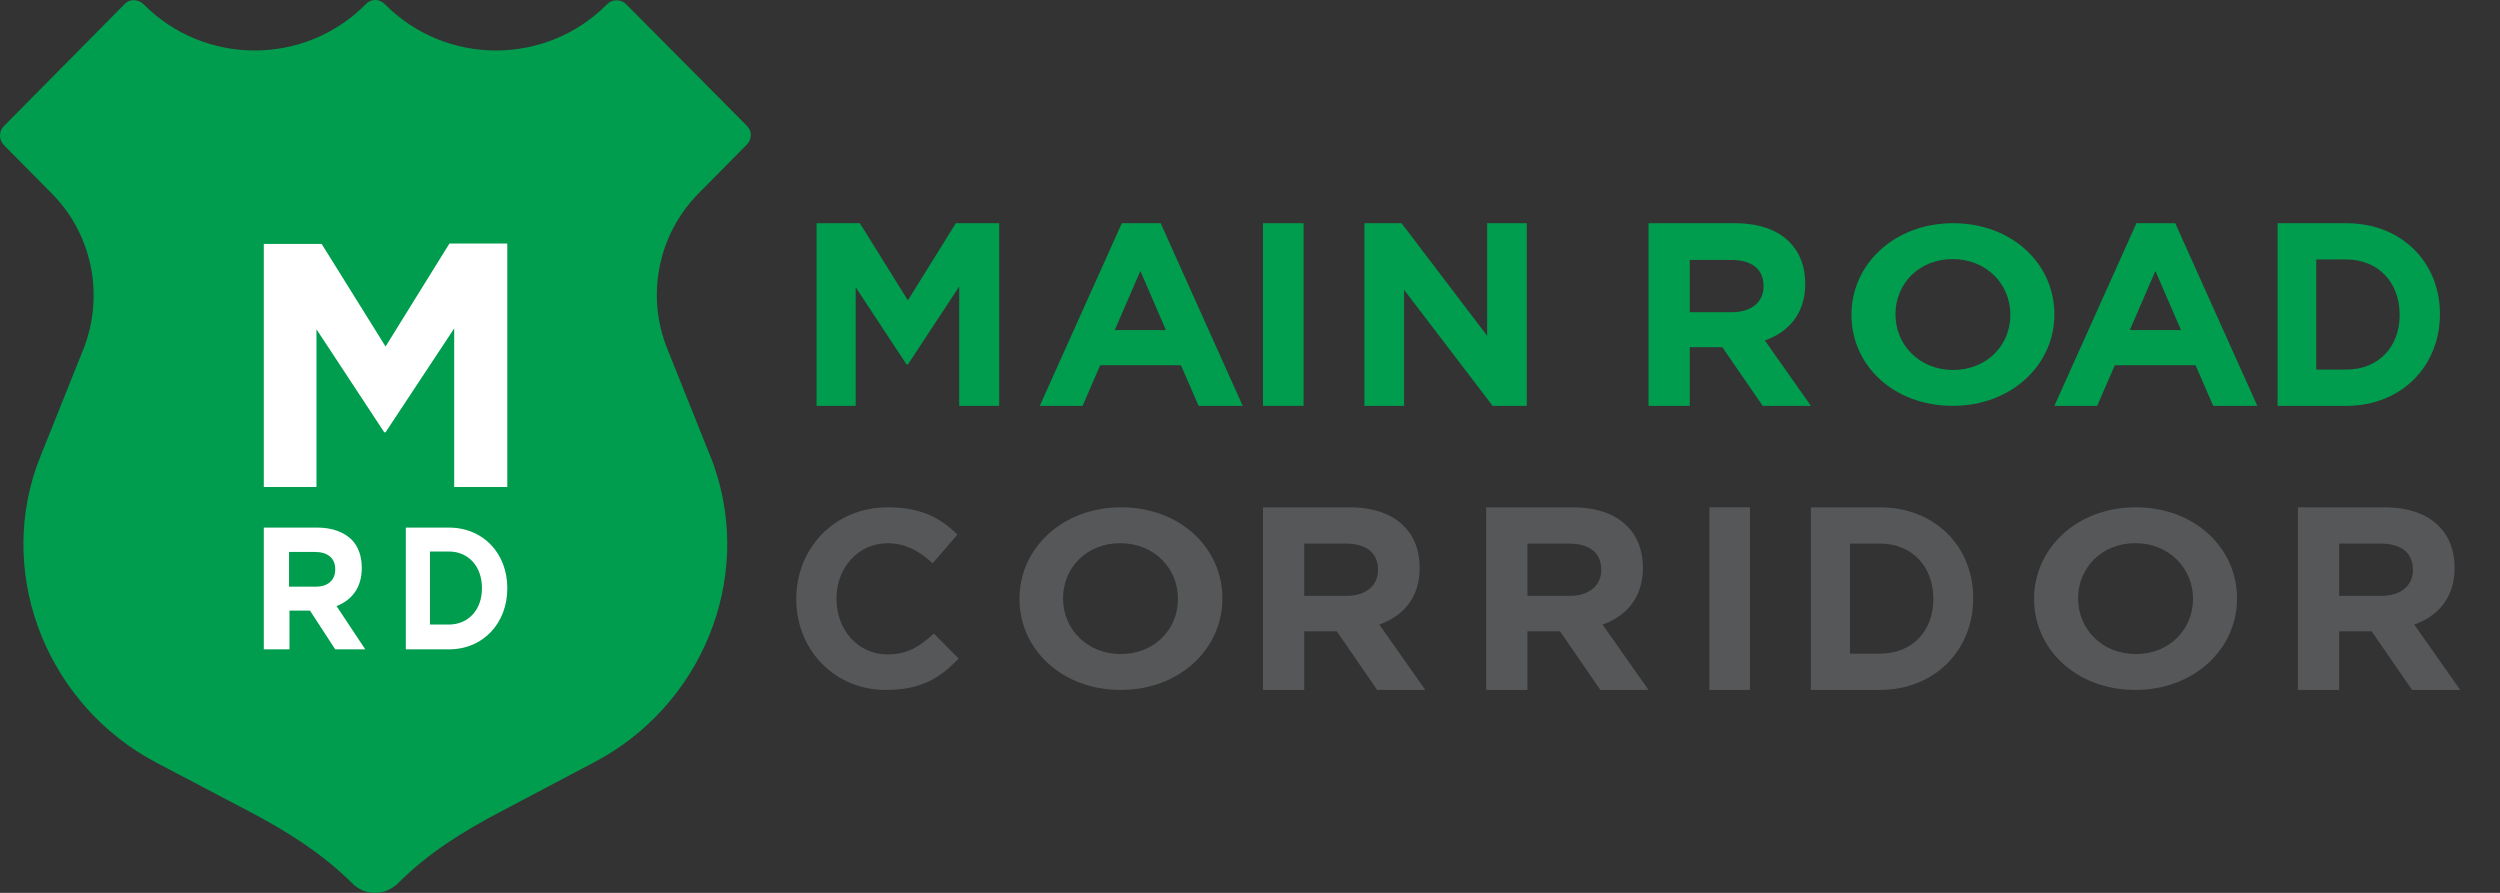
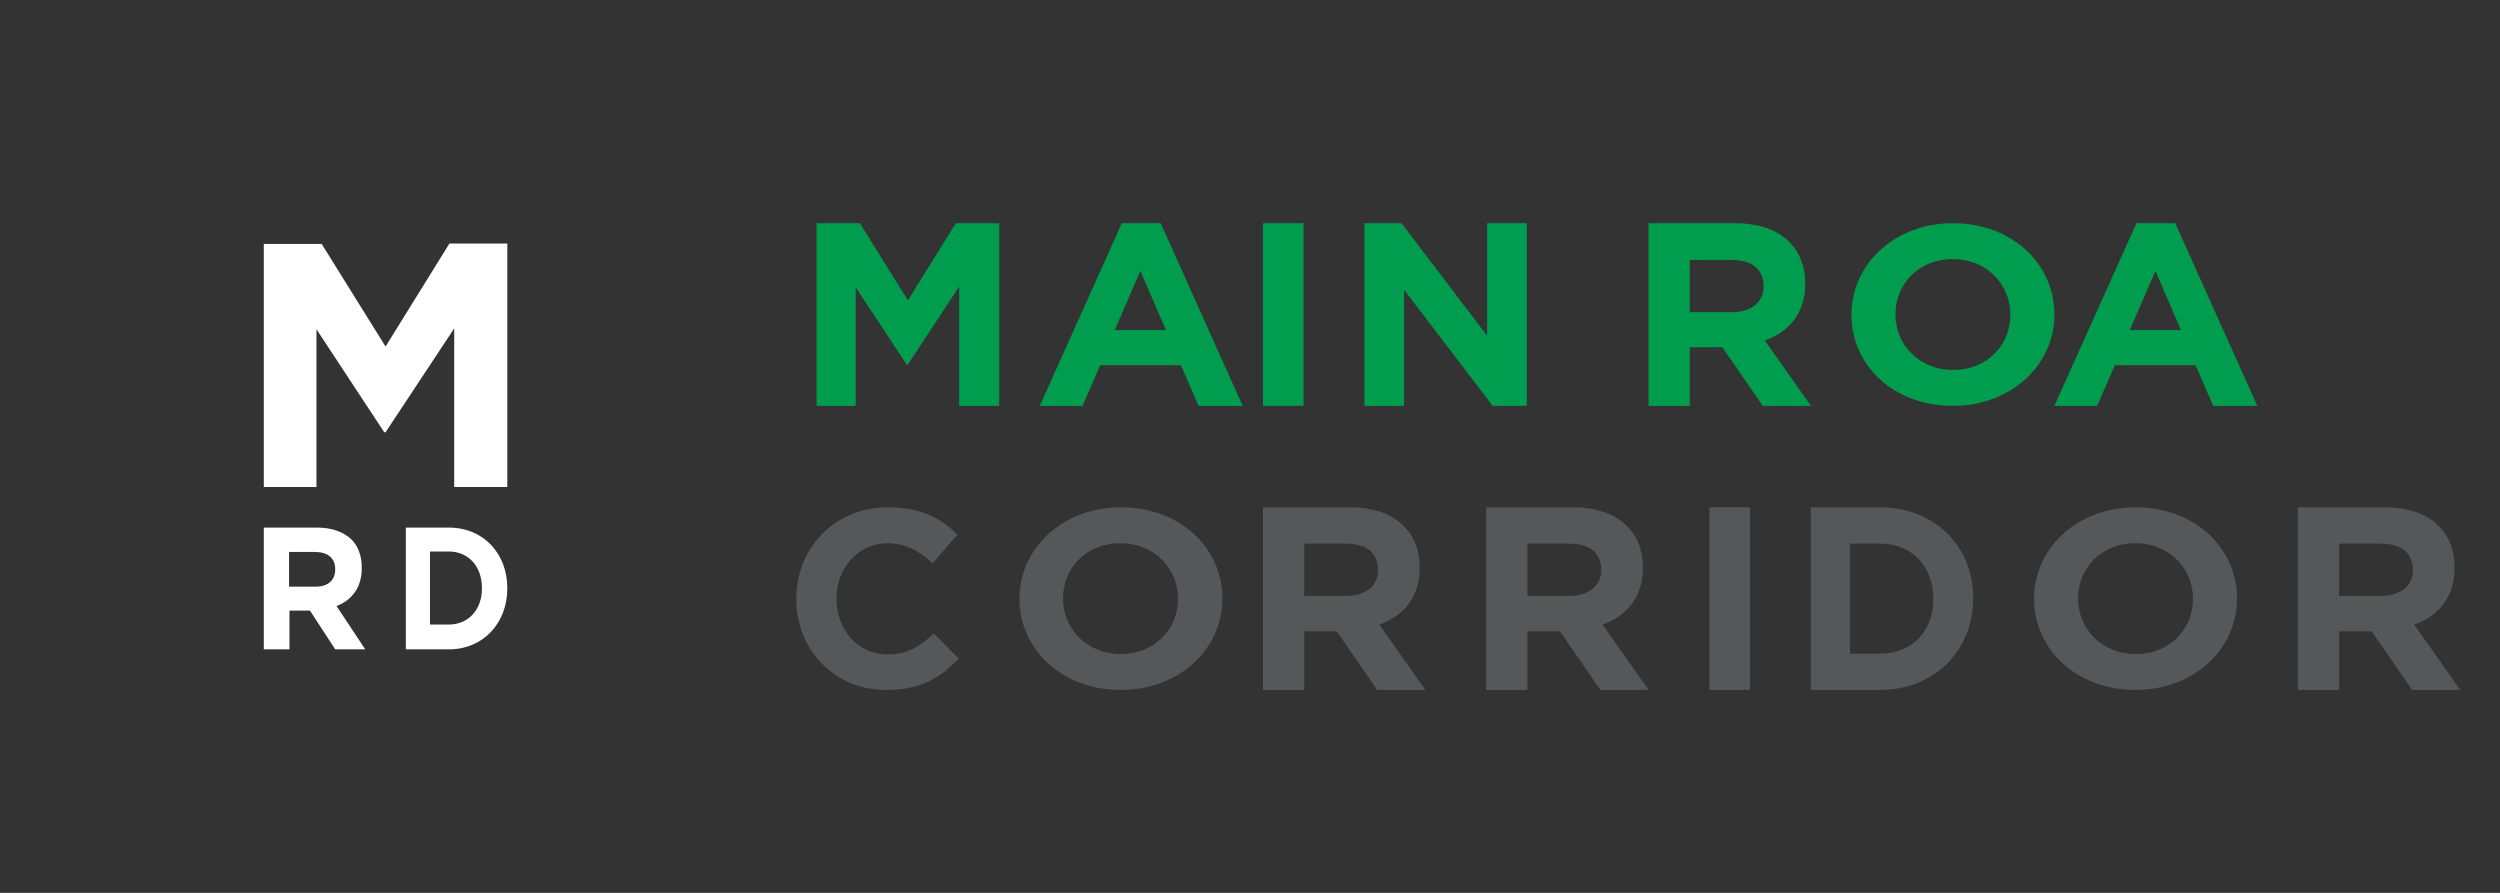
<svg xmlns="http://www.w3.org/2000/svg" width="140px" height="50px" viewBox="0 0 140 50" version="1.1">
  <rect x="0" y="0" width="140" height="50" fill="#333333" stroke="none" />
  <title>logo</title>
  <desc>Created with Sketch.</desc>
  <defs />
  <g id="logo" stroke="none" stroke-width="1" fill="none" fill-rule="evenodd">
    <polygon id="Shape" fill="#009D4E" fill-rule="nonzero" points="45.727 12.5 48.154 12.5 50.841 16.822 53.527 12.5 55.955 12.5 55.955 22.727 53.716 22.727 53.716 16.043 50.841 20.413 50.77 20.413 47.919 16.09 47.919 22.727 45.727 22.727" />
    <path d="M62.822,12.5 L64.996,12.5 L69.591,22.727 L67.121,22.727 L66.132,20.452 L61.612,20.452 L60.624,22.727 L58.227,22.727 L62.822,12.5 Z M65.292,18.482 L63.86,15.174 L62.427,18.482 L65.292,18.482 Z" id="Shape" fill="#009D4E" fill-rule="nonzero" />
    <polygon id="Shape" fill="#009D4E" fill-rule="nonzero" points="70.727 12.5 73 12.5 73 22.727 70.727 22.727" />
    <polygon id="Shape" fill="#009D4E" fill-rule="nonzero" points="76.409 12.5 78.487 12.5 83.28 18.806 83.28 12.5 85.5 12.5 85.5 22.727 83.587 22.727 78.629 16.232 78.629 22.727 76.409 22.727 76.409 12.5" />
    <path d="M92.318,12.5 L97.131,12.5 C98.468,12.5 99.513,12.854 100.194,13.539 C100.777,14.106 101.093,14.909 101.093,15.878 L101.093,15.901 C101.093,17.555 100.169,18.594 98.833,19.066 L101.409,22.727 L98.711,22.727 L96.45,19.444 L94.627,19.444 L94.627,22.727 L92.318,22.727 L92.318,12.5 Z M96.985,17.484 C98.103,17.484 98.76,16.893 98.76,16.043 L98.76,16.019 C98.76,15.051 98.079,14.555 96.937,14.555 L94.627,14.555 L94.627,17.484 L96.985,17.484 Z" id="Shape" fill="#009D4E" fill-rule="nonzero" />
    <path d="M103.682,17.636 L103.682,17.614 C103.682,14.806 106.073,12.5 109.376,12.5 C112.679,12.5 115.045,14.783 115.045,17.591 L115.045,17.614 C115.045,20.422 112.654,22.727 109.351,22.727 C106.048,22.727 103.682,20.467 103.682,17.636 Z M112.58,17.636 L112.58,17.614 C112.58,15.924 111.249,14.509 109.351,14.509 C107.453,14.509 106.147,15.901 106.147,17.591 L106.147,17.614 C106.147,19.303 107.478,20.718 109.376,20.718 C111.249,20.718 112.58,19.349 112.58,17.636 Z" id="Shape" fill="#009D4E" fill-rule="nonzero" />
    <path d="M119.64,12.5 L121.814,12.5 L126.409,22.727 L123.939,22.727 L122.951,20.452 L118.43,20.452 L117.442,22.727 L115.045,22.727 L119.64,12.5 Z M122.135,18.482 L120.703,15.174 L119.27,18.482 L122.135,18.482 Z" id="Shape" fill="#009D4E" fill-rule="nonzero" />
-     <path d="M127.545,12.5 L131.396,12.5 C134.495,12.5 136.636,14.697 136.636,17.578 L136.636,17.602 C136.636,20.483 134.495,22.727 131.396,22.727 L127.545,22.727 L127.545,12.5 Z M129.71,14.531 L129.71,20.696 L131.396,20.696 C133.173,20.696 134.381,19.444 134.381,17.649 L134.381,17.625 C134.381,15.807 133.173,14.531 131.396,14.531 L129.71,14.531 Z" id="Shape" fill="#009D4E" fill-rule="nonzero" />
    <path d="M44.591,33.557 L44.591,33.534 C44.591,30.72 46.705,28.409 49.727,28.409 C51.591,28.409 52.705,29.027 53.614,29.942 L52.227,31.544 C51.477,30.857 50.705,30.422 49.705,30.422 C48.045,30.422 46.841,31.818 46.841,33.511 L46.841,33.534 C46.841,35.227 48,36.646 49.705,36.646 C50.841,36.646 51.523,36.188 52.295,35.479 L53.682,36.874 C52.659,37.973 51.545,38.636 49.636,38.636 C46.75,38.659 44.591,36.394 44.591,33.557 Z" id="Shape" fill="#555759" fill-rule="nonzero" />
    <path d="M57.091,33.546 L57.091,33.523 C57.091,30.715 59.482,28.409 62.785,28.409 C66.088,28.409 68.455,30.692 68.455,33.5 L68.455,33.523 C68.455,36.331 66.063,38.636 62.76,38.636 C59.457,38.636 57.091,36.353 57.091,33.546 Z M65.965,33.546 L65.965,33.523 C65.965,31.833 64.634,30.418 62.736,30.418 C60.838,30.418 59.531,31.811 59.531,33.5 L59.531,33.523 C59.531,35.212 60.862,36.627 62.76,36.627 C64.658,36.627 65.965,35.235 65.965,33.546 Z" id="Shape" fill="#555759" fill-rule="nonzero" />
    <path d="M70.727,28.409 L75.54,28.409 C76.877,28.409 77.922,28.763 78.603,29.448 C79.186,30.015 79.502,30.818 79.502,31.787 L79.502,31.81 C79.502,33.464 78.579,34.503 77.242,34.975 L79.818,38.636 L77.12,38.636 L74.86,35.353 L73.036,35.353 L73.036,38.636 L70.727,38.636 L70.727,28.409 Z M75.394,33.369 C76.512,33.369 77.169,32.779 77.169,31.928 L77.169,31.905 C77.169,30.936 76.488,30.44 75.346,30.44 L73.036,30.44 L73.036,33.369 L75.394,33.369 Z" id="Shape" fill="#555759" fill-rule="nonzero" />
    <path d="M83.227,28.409 L88.04,28.409 C89.377,28.409 90.422,28.763 91.103,29.448 C91.686,30.015 92.002,30.818 92.002,31.787 L92.002,31.81 C92.002,33.464 91.079,34.503 89.742,34.975 L92.318,38.636 L89.62,38.636 L87.36,35.353 L85.536,35.353 L85.536,38.636 L83.227,38.636 L83.227,28.409 Z M87.894,33.369 C89.012,33.369 89.669,32.779 89.669,31.928 L89.669,31.905 C89.669,30.936 88.988,30.44 87.846,30.44 L85.536,30.44 L85.536,33.369 L87.894,33.369 Z" id="Shape" fill="#555759" fill-rule="nonzero" />
    <polygon id="Shape" fill="#555759" fill-rule="nonzero" points="95.727 28.409 98 28.409 98 38.636 95.727 38.636" />
    <path d="M101.409,28.409 L105.26,28.409 C108.358,28.409 110.5,30.606 110.5,33.487 L110.5,33.511 C110.5,36.393 108.358,38.636 105.26,38.636 L101.409,38.636 L101.409,28.409 Z M103.596,30.44 L103.596,36.605 L105.282,36.605 C107.06,36.605 108.267,35.353 108.267,33.558 L108.267,33.535 C108.267,31.716 107.06,30.44 105.282,30.44 L103.596,30.44 Z" id="Shape" fill="#555759" fill-rule="nonzero" />
    <path d="M113.909,33.546 L113.909,33.523 C113.909,30.715 116.3,28.409 119.603,28.409 C122.906,28.409 125.273,30.692 125.273,33.5 L125.273,33.523 C125.273,36.331 122.882,38.636 119.579,38.636 C116.275,38.636 113.909,36.353 113.909,33.546 Z M122.808,33.546 L122.808,33.523 C122.808,31.833 121.477,30.418 119.579,30.418 C117.681,30.418 116.374,31.811 116.374,33.5 L116.374,33.523 C116.374,35.212 117.705,36.627 119.603,36.627 C121.501,36.627 122.808,35.235 122.808,33.546 Z" id="Shape" fill="#555759" fill-rule="nonzero" />
    <path d="M128.682,28.409 L133.495,28.409 C134.832,28.409 135.877,28.763 136.557,29.448 C137.141,30.015 137.457,30.818 137.457,31.787 L137.457,31.81 C137.457,33.464 136.533,34.503 135.196,34.975 L137.773,38.636 L135.075,38.636 L132.814,35.353 L130.991,35.353 L130.991,38.636 L128.682,38.636 L128.682,28.409 Z M133.349,33.369 C134.467,33.369 135.123,32.779 135.123,31.928 L135.123,31.905 C135.123,30.936 134.443,30.44 133.3,30.44 L130.991,30.44 L130.991,33.369 L133.349,33.369 Z" id="Shape" fill="#555759" fill-rule="nonzero" />
-     <path d="M13.968,45.448 C16.056,46.538 18.074,47.819 19.74,49.478 C20.068,49.81 20.514,50 21.007,50 C21.499,50 21.945,49.787 22.274,49.478 C23.939,47.795 25.957,46.538 28.045,45.448 L33.3,42.673 C39.236,39.544 42.216,32.501 39.987,26.1 C39.916,25.886 39.846,25.697 39.752,25.483 L37.359,19.508 C36.163,16.52 36.866,13.106 39.119,10.83 L41.817,8.103 C42.122,7.795 42.122,7.321 41.817,7.036 L35.06,0.231 C34.778,-0.053 34.286,-0.053 34.004,0.231 C30.579,3.693 24.972,3.693 21.546,0.231 C21.241,-0.077 20.772,-0.077 20.49,0.231 C17.065,3.693 11.458,3.693 8.033,0.231 C7.728,-0.053 7.258,-0.077 6.977,0.231 C5.522,1.701 1.628,5.637 0.22,7.06 C-0.085,7.368 -0.061,7.842 0.22,8.127 L2.918,10.854 C5.17,13.13 5.851,16.544 4.678,19.532 L2.285,25.507 C2.214,25.72 2.12,25.91 2.05,26.123 C-0.179,32.501 2.801,39.567 8.736,42.697 L13.968,45.448 Z" id="Shape" fill="#009D4E" fill-rule="nonzero" />
    <polygon id="Shape" fill="#FFFFFF" fill-rule="nonzero" points="14.773 13.66 18.013 13.66 21.591 19.405 25.169 13.636 28.409 13.636 28.409 27.273 25.435 27.273 25.435 18.391 21.591 24.208 21.518 24.208 17.722 18.439 17.722 27.273 14.773 27.273" />
    <path d="M14.773,29.545 L17.772,29.545 C18.601,29.545 19.26,29.798 19.699,30.227 C20.064,30.606 20.259,31.136 20.259,31.793 L20.259,31.818 C20.259,32.904 19.699,33.611 18.845,33.939 L20.455,36.364 L18.772,36.364 L17.358,34.192 L16.211,34.192 L16.211,36.364 L14.773,36.364 L14.773,29.545 Z M17.675,32.854 C18.382,32.854 18.772,32.475 18.772,31.894 L18.772,31.869 C18.772,31.237 18.333,30.909 17.626,30.909 L16.187,30.909 L16.187,32.854 L17.675,32.854 Z" id="Shape" fill="#FFFFFF" fill-rule="nonzero" />
    <path d="M22.727,29.545 L25.133,29.545 C27.08,29.545 28.409,31.01 28.409,32.929 L28.409,32.955 C28.409,34.874 27.08,36.364 25.133,36.364 L22.727,36.364 L22.727,29.545 Z M24.079,30.884 L24.079,34.975 L25.133,34.975 C26.233,34.975 26.989,34.141 26.989,32.955 L26.989,32.929 C26.989,31.717 26.233,30.884 25.133,30.884 L24.079,30.884 Z" id="Shape" fill="#FFFFFF" fill-rule="nonzero" />
  </g>
</svg>